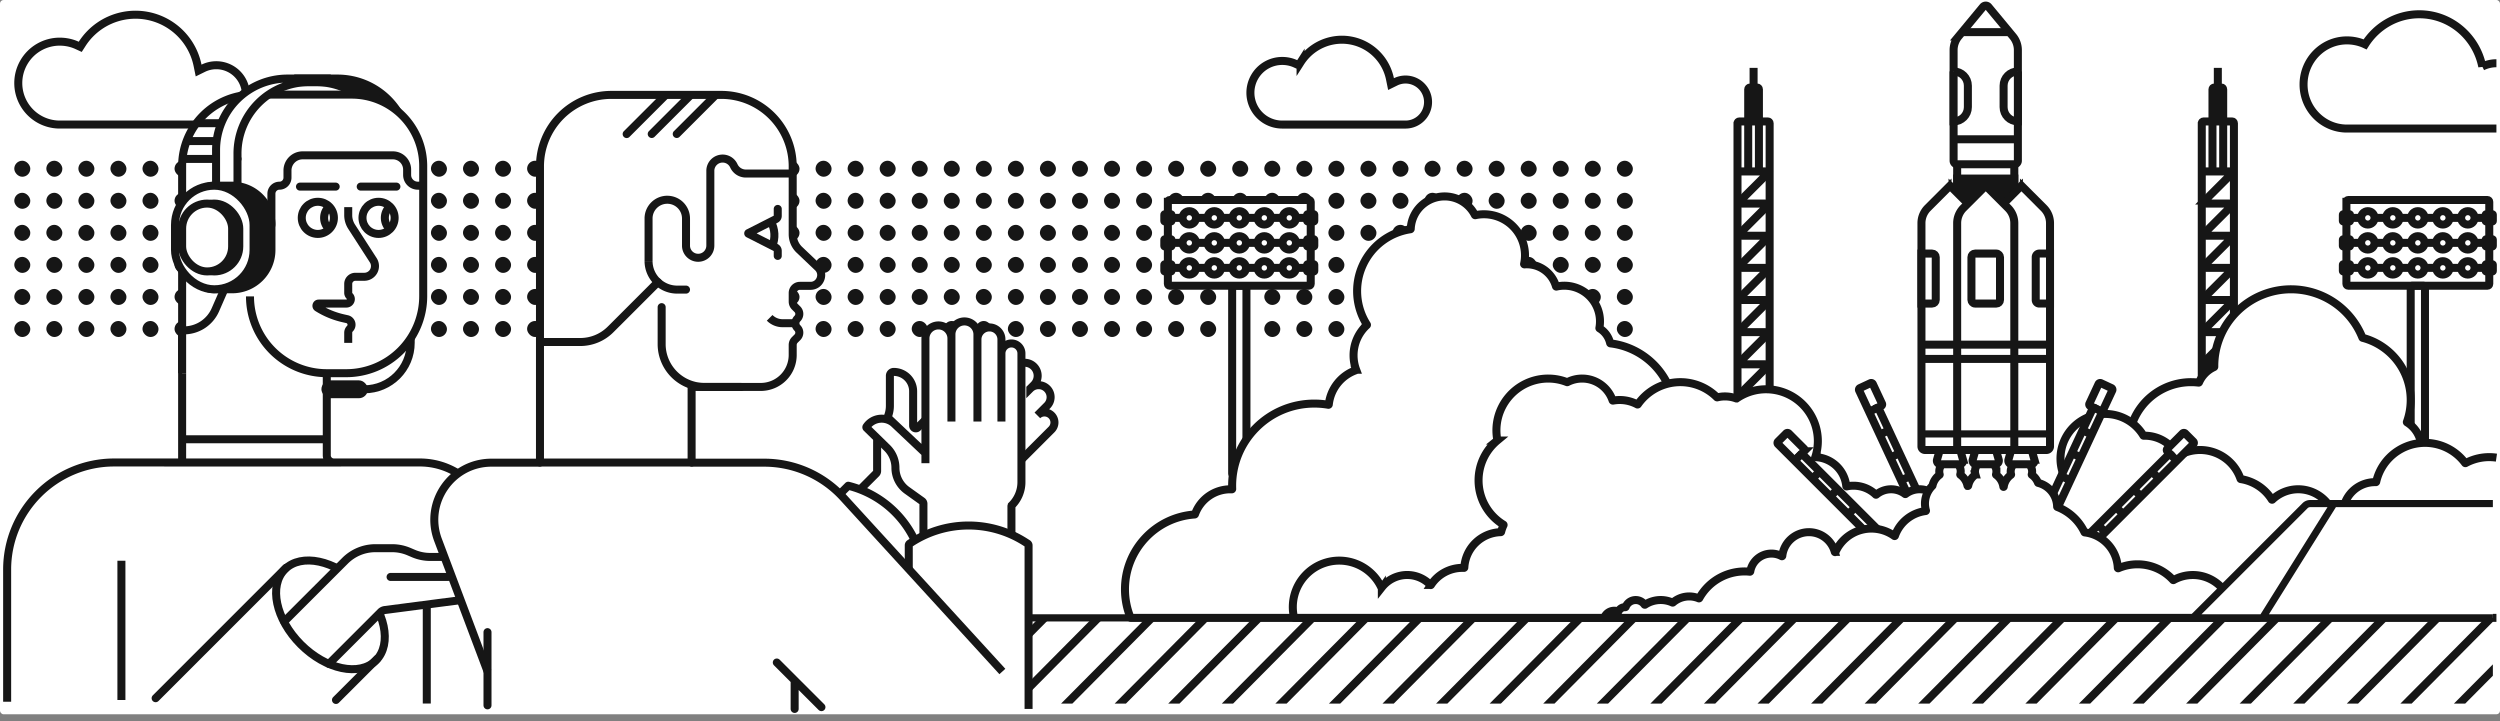
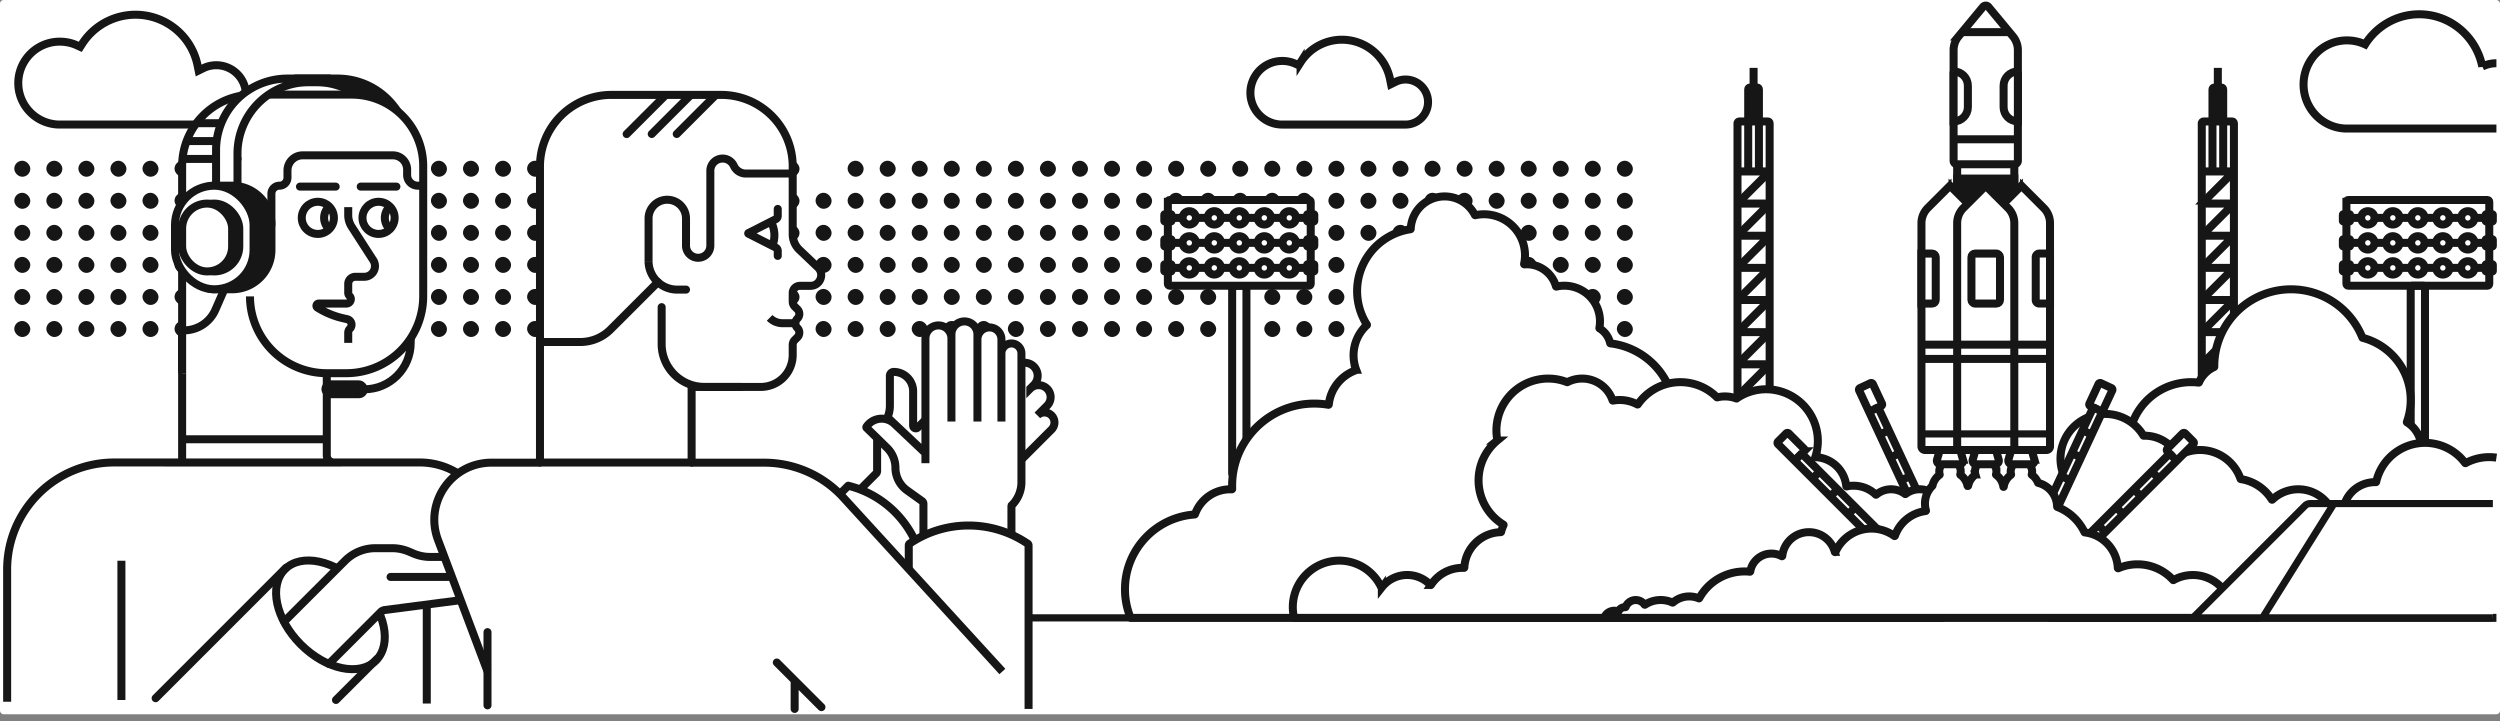
<svg xmlns="http://www.w3.org/2000/svg" width="312" height="90" fill="none">
  <rect width="100%" height="100%" fill="#808080" stroke="none" />
  <rect width="312" height="89.143" rx=".446" fill="#fff" />
  <g clip-path="url(#a)" fill="#161616">
    <rect x="1.781" y="20.059" width="2" height="2" rx="1" />
    <rect x="5.781" y="20.059" width="2" height="2" rx="1" />
    <rect x="9.781" y="20.059" width="2" height="2" rx="1" />
    <rect x="13.781" y="20.059" width="2" height="2" rx="1" />
    <rect x="17.781" y="20.059" width="2" height="2" rx="1" />
    <rect x="21.781" y="20.059" width="2" height="2" rx="1" />
    <rect x="25.781" y="20.059" width="2" height="2" rx="1" />
    <rect x="29.781" y="20.059" width="2" height="2" rx="1" />
    <rect x="33.781" y="20.059" width="2" height="2" rx="1" />
    <rect x="37.781" y="20.059" width="2" height="2" rx="1" />
    <rect x="41.781" y="20.059" width="2" height="2" rx="1" />
    <rect x="45.781" y="20.059" width="2" height="2" rx="1" />
    <rect x="49.781" y="20.059" width="2" height="2" rx="1" />
    <rect x="53.781" y="20.059" width="2" height="2" rx="1" />
    <rect x="57.781" y="20.059" width="2" height="2" rx="1" />
    <rect x="61.781" y="20.059" width="2" height="2" rx="1" />
    <rect x="65.781" y="20.059" width="2" height="2" rx="1" />
    <rect x="69.781" y="20.059" width="2" height="2" rx="1" />
    <rect x="73.781" y="20.059" width="2" height="2" rx="1" />
    <rect x="77.781" y="20.059" width="2" height="2" rx="1" />
    <rect x="81.781" y="20.059" width="2" height="2" rx="1" />
    <rect x="85.781" y="20.059" width="2" height="2" rx="1" />
    <rect x="89.781" y="20.059" width="2" height="2" rx="1" />
    <rect x="93.781" y="20.059" width="2" height="2" rx="1" />
    <rect x="97.781" y="20.059" width="2" height="2" rx="1" />
-     <rect x="101.781" y="20.059" width="2" height="2" rx="1" />
    <rect x="105.781" y="20.059" width="2" height="2" rx="1" />
    <rect x="109.781" y="20.059" width="2" height="2" rx="1" />
    <rect x="113.781" y="20.059" width="2" height="2" rx="1" />
    <rect x="117.781" y="20.059" width="2" height="2" rx="1" />
    <rect x="121.781" y="20.059" width="2" height="2" rx="1" />
    <rect x="125.781" y="20.059" width="2" height="2" rx="1" />
    <rect x="129.781" y="20.059" width="2" height="2" rx="1" />
    <rect x="133.781" y="20.059" width="2" height="2" rx="1" />
    <rect x="137.781" y="20.059" width="2" height="2" rx="1" />
    <rect x="141.781" y="20.059" width="2" height="2" rx="1" />
    <rect x="145.781" y="20.059" width="2" height="2" rx="1" />
    <rect x="149.781" y="20.059" width="2" height="2" rx="1" />
    <rect x="153.781" y="20.059" width="2" height="2" rx="1" />
    <rect x="157.781" y="20.059" width="2" height="2" rx="1" />
    <rect x="161.781" y="20.059" width="2" height="2" rx="1" />
    <rect x="165.781" y="20.059" width="2" height="2" rx="1" />
    <rect x="169.781" y="20.059" width="2" height="2" rx="1" />
    <rect x="173.781" y="20.059" width="2" height="2" rx="1" />
    <rect x="177.781" y="20.059" width="2" height="2" rx="1" />
    <rect x="181.781" y="20.059" width="2" height="2" rx="1" />
    <rect x="185.781" y="20.059" width="2" height="2" rx="1" />
    <rect x="189.781" y="20.059" width="2" height="2" rx="1" />
    <rect x="193.781" y="20.059" width="2" height="2" rx="1" />
    <rect x="197.781" y="20.059" width="2" height="2" rx="1" />
    <rect x="201.781" y="20.059" width="2" height="2" rx="1" />
    <rect x="1.781" y="24.059" width="2" height="2" rx="1" />
    <rect x="5.781" y="24.059" width="2" height="2" rx="1" />
    <rect x="9.781" y="24.059" width="2" height="2" rx="1" />
    <rect x="13.781" y="24.059" width="2" height="2" rx="1" />
    <rect x="17.781" y="24.059" width="2" height="2" rx="1" />
    <rect x="21.781" y="24.059" width="2" height="2" rx="1" />
    <rect x="25.781" y="24.059" width="2" height="2" rx="1" />
    <rect x="29.781" y="24.059" width="2" height="2" rx="1" />
    <rect x="33.781" y="24.059" width="2" height="2" rx="1" />
    <rect x="37.781" y="24.059" width="2" height="2" rx="1" />
    <rect x="41.781" y="24.059" width="2" height="2" rx="1" />
    <rect x="45.781" y="24.059" width="2" height="2" rx="1" />
    <rect x="49.781" y="24.059" width="2" height="2" rx="1" />
    <rect x="53.781" y="24.059" width="2" height="2" rx="1" />
    <rect x="57.781" y="24.059" width="2" height="2" rx="1" />
    <rect x="61.781" y="24.059" width="2" height="2" rx="1" />
    <rect x="65.781" y="24.059" width="2" height="2" rx="1" />
    <rect x="69.781" y="24.059" width="2" height="2" rx="1" />
    <rect x="73.781" y="24.059" width="2" height="2" rx="1" />
    <rect x="77.781" y="24.059" width="2" height="2" rx="1" />
    <rect x="81.781" y="24.059" width="2" height="2" rx="1" />
    <rect x="85.781" y="24.059" width="2" height="2" rx="1" />
    <rect x="89.781" y="24.059" width="2" height="2" rx="1" />
    <rect x="93.781" y="24.059" width="2" height="2" rx="1" />
    <rect x="97.781" y="24.059" width="2" height="2" rx="1" />
    <rect x="101.781" y="24.059" width="2" height="2" rx="1" />
    <rect x="105.781" y="24.059" width="2" height="2" rx="1" />
    <rect x="109.781" y="24.059" width="2" height="2" rx="1" />
    <rect x="113.781" y="24.059" width="2" height="2" rx="1" />
    <rect x="117.781" y="24.059" width="2" height="2" rx="1" />
    <rect x="121.781" y="24.059" width="2" height="2" rx="1" />
    <rect x="125.781" y="24.059" width="2" height="2" rx="1" />
    <rect x="129.781" y="24.059" width="2" height="2" rx="1" />
    <rect x="133.781" y="24.059" width="2" height="2" rx="1" />
    <rect x="137.781" y="24.059" width="2" height="2" rx="1" />
    <rect x="141.781" y="24.059" width="2" height="2" rx="1" />
    <rect x="145.781" y="24.059" width="2" height="2" rx="1" />
    <rect x="149.781" y="24.059" width="2" height="2" rx="1" />
    <rect x="153.781" y="24.059" width="2" height="2" rx="1" />
    <rect x="157.781" y="24.059" width="2" height="2" rx="1" />
    <rect x="161.781" y="24.059" width="2" height="2" rx="1" />
    <rect x="165.781" y="24.059" width="2" height="2" rx="1" />
    <rect x="169.781" y="24.059" width="2" height="2" rx="1" />
    <rect x="173.781" y="24.059" width="2" height="2" rx="1" />
    <rect x="177.781" y="24.059" width="2" height="2" rx="1" />
    <rect x="181.781" y="24.059" width="2" height="2" rx="1" />
    <rect x="185.781" y="24.059" width="2" height="2" rx="1" />
    <rect x="189.781" y="24.059" width="2" height="2" rx="1" />
    <rect x="193.781" y="24.059" width="2" height="2" rx="1" />
    <rect x="197.781" y="24.059" width="2" height="2" rx="1" />
    <rect x="201.781" y="24.059" width="2" height="2" rx="1" />
    <rect x="1.781" y="28.059" width="2" height="2" rx="1" />
    <rect x="5.781" y="28.059" width="2" height="2" rx="1" />
    <rect x="9.781" y="28.059" width="2" height="2" rx="1" />
    <rect x="13.781" y="28.059" width="2" height="2" rx="1" />
    <rect x="17.781" y="28.059" width="2" height="2" rx="1" />
    <rect x="21.781" y="28.059" width="2" height="2" rx="1" />
    <rect x="25.781" y="28.059" width="2" height="2" rx="1" />
    <rect x="29.781" y="28.059" width="2" height="2" rx="1" />
    <rect x="33.781" y="28.059" width="2" height="2" rx="1" />
    <rect x="37.781" y="28.059" width="2" height="2" rx="1" />
    <rect x="41.781" y="28.059" width="2" height="2" rx="1" />
    <rect x="45.781" y="28.059" width="2" height="2" rx="1" />
    <rect x="49.781" y="28.059" width="2" height="2" rx="1" />
    <rect x="53.781" y="28.059" width="2" height="2" rx="1" />
    <rect x="57.781" y="28.059" width="2" height="2" rx="1" />
    <rect x="61.781" y="28.059" width="2" height="2" rx="1" />
    <rect x="65.781" y="28.059" width="2" height="2" rx="1" />
    <rect x="69.781" y="28.059" width="2" height="2" rx="1" />
    <rect x="73.781" y="28.059" width="2" height="2" rx="1" />
    <rect x="77.781" y="28.059" width="2" height="2" rx="1" />
    <rect x="81.781" y="28.059" width="2" height="2" rx="1" />
    <rect x="85.781" y="28.059" width="2" height="2" rx="1" />
    <rect x="89.781" y="28.059" width="2" height="2" rx="1" />
    <rect x="93.781" y="28.059" width="2" height="2" rx="1" />
    <rect x="97.781" y="28.059" width="2" height="2" rx="1" />
    <rect x="101.781" y="28.059" width="2" height="2" rx="1" />
    <rect x="105.781" y="28.059" width="2" height="2" rx="1" />
    <rect x="109.781" y="28.059" width="2" height="2" rx="1" />
    <rect x="113.781" y="28.059" width="2" height="2" rx="1" />
    <rect x="117.781" y="28.059" width="2" height="2" rx="1" />
    <rect x="121.781" y="28.059" width="2" height="2" rx="1" />
    <rect x="125.781" y="28.059" width="2" height="2" rx="1" />
    <rect x="129.781" y="28.059" width="2" height="2" rx="1" />
    <rect x="133.781" y="28.059" width="2" height="2" rx="1" />
    <rect x="137.781" y="28.059" width="2" height="2" rx="1" />
    <rect x="141.781" y="28.059" width="2" height="2" rx="1" />
    <rect x="145.781" y="28.059" width="2" height="2" rx="1" />
    <rect x="149.781" y="28.059" width="2" height="2" rx="1" />
    <rect x="153.781" y="28.059" width="2" height="2" rx="1" />
    <rect x="157.781" y="28.059" width="2" height="2" rx="1" />
    <rect x="161.781" y="28.059" width="2" height="2" rx="1" />
    <rect x="165.781" y="28.059" width="2" height="2" rx="1" />
    <rect x="169.781" y="28.059" width="2" height="2" rx="1" />
    <rect x="173.781" y="28.059" width="2" height="2" rx="1" />
    <rect x="177.781" y="28.059" width="2" height="2" rx="1" />
    <rect x="181.781" y="28.059" width="2" height="2" rx="1" />
    <rect x="185.781" y="28.059" width="2" height="2" rx="1" />
    <rect x="189.781" y="28.059" width="2" height="2" rx="1" />
    <rect x="193.781" y="28.059" width="2" height="2" rx="1" />
    <rect x="197.781" y="28.059" width="2" height="2" rx="1" />
    <rect x="201.781" y="28.059" width="2" height="2" rx="1" />
    <rect x="1.781" y="32.059" width="2" height="2" rx="1" />
    <rect x="5.781" y="32.059" width="2" height="2" rx="1" />
    <rect x="9.781" y="32.059" width="2" height="2" rx="1" />
    <rect x="13.781" y="32.059" width="2" height="2" rx="1" />
    <rect x="17.781" y="32.059" width="2" height="2" rx="1" />
    <rect x="21.781" y="32.059" width="2" height="2" rx="1" />
    <rect x="25.781" y="32.059" width="2" height="2" rx="1" />
    <rect x="29.781" y="32.059" width="2" height="2" rx="1" />
    <rect x="33.781" y="32.059" width="2" height="2" rx="1" />
    <rect x="37.781" y="32.059" width="2" height="2" rx="1" />
    <rect x="41.781" y="32.059" width="2" height="2" rx="1" />
    <rect x="45.781" y="32.059" width="2" height="2" rx="1" />
    <rect x="49.781" y="32.059" width="2" height="2" rx="1" />
    <rect x="53.781" y="32.059" width="2" height="2" rx="1" />
    <rect x="57.781" y="32.059" width="2" height="2" rx="1" />
    <rect x="61.781" y="32.059" width="2" height="2" rx="1" />
    <rect x="65.781" y="32.059" width="2" height="2" rx="1" />
    <rect x="69.781" y="32.059" width="2" height="2" rx="1" />
    <rect x="73.781" y="32.059" width="2" height="2" rx="1" />
    <rect x="77.781" y="32.059" width="2" height="2" rx="1" />
    <rect x="81.781" y="32.059" width="2" height="2" rx="1" />
    <rect x="85.781" y="32.059" width="2" height="2" rx="1" />
    <rect x="89.781" y="32.059" width="2" height="2" rx="1" />
    <rect x="93.781" y="32.059" width="2" height="2" rx="1" />
    <rect x="97.781" y="32.059" width="2" height="2" rx="1" />
    <rect x="101.781" y="32.059" width="2" height="2" rx="1" />
    <rect x="105.781" y="32.059" width="2" height="2" rx="1" />
    <rect x="109.781" y="32.059" width="2" height="2" rx="1" />
    <rect x="113.781" y="32.059" width="2" height="2" rx="1" />
    <rect x="117.781" y="32.059" width="2" height="2" rx="1" />
    <rect x="121.781" y="32.059" width="2" height="2" rx="1" />
    <rect x="125.781" y="32.059" width="2" height="2" rx="1" />
    <rect x="129.781" y="32.059" width="2" height="2" rx="1" />
    <rect x="133.781" y="32.059" width="2" height="2" rx="1" />
    <rect x="137.781" y="32.059" width="2" height="2" rx="1" />
    <rect x="141.781" y="32.059" width="2" height="2" rx="1" />
    <rect x="145.781" y="32.059" width="2" height="2" rx="1" />
    <rect x="149.781" y="32.059" width="2" height="2" rx="1" />
    <rect x="153.781" y="32.059" width="2" height="2" rx="1" />
    <rect x="157.781" y="32.059" width="2" height="2" rx="1" />
    <rect x="161.781" y="32.059" width="2" height="2" rx="1" />
    <rect x="165.781" y="32.059" width="2" height="2" rx="1" />
    <rect x="169.781" y="32.059" width="2" height="2" rx="1" />
    <rect x="173.781" y="32.059" width="2" height="2" rx="1" />
    <rect x="177.781" y="32.059" width="2" height="2" rx="1" />
    <rect x="181.781" y="32.059" width="2" height="2" rx="1" />
    <rect x="185.781" y="32.059" width="2" height="2" rx="1" />
    <rect x="189.781" y="32.059" width="2" height="2" rx="1" />
    <rect x="193.781" y="32.059" width="2" height="2" rx="1" />
    <rect x="197.781" y="32.059" width="2" height="2" rx="1" />
    <rect x="201.781" y="32.059" width="2" height="2" rx="1" />
    <rect x="1.781" y="36.059" width="2" height="2" rx="1" />
    <rect x="5.781" y="36.059" width="2" height="2" rx="1" />
    <rect x="9.781" y="36.059" width="2" height="2" rx="1" />
    <rect x="13.781" y="36.059" width="2" height="2" rx="1" />
    <rect x="17.781" y="36.059" width="2" height="2" rx="1" />
    <rect x="21.781" y="36.059" width="2" height="2" rx="1" />
    <rect x="25.781" y="36.059" width="2" height="2" rx="1" />
    <rect x="29.781" y="36.059" width="2" height="2" rx="1" />
    <rect x="33.781" y="36.059" width="2" height="2" rx="1" />
    <rect x="37.781" y="36.059" width="2" height="2" rx="1" />
    <rect x="41.781" y="36.059" width="2" height="2" rx="1" />
-     <rect x="45.781" y="36.059" width="2" height="2" rx="1" />
    <rect x="49.781" y="36.059" width="2" height="2" rx="1" />
    <rect x="53.781" y="36.059" width="2" height="2" rx="1" />
    <rect x="57.781" y="36.059" width="2" height="2" rx="1" />
    <rect x="61.781" y="36.059" width="2" height="2" rx="1" />
    <rect x="65.781" y="36.059" width="2" height="2" rx="1" />
    <rect x="69.781" y="36.059" width="2" height="2" rx="1" />
    <rect x="73.781" y="36.059" width="2" height="2" rx="1" />
    <rect x="77.781" y="36.059" width="2" height="2" rx="1" />
    <rect x="81.781" y="36.059" width="2" height="2" rx="1" />
    <rect x="85.781" y="36.059" width="2" height="2" rx="1" />
    <rect x="89.781" y="36.059" width="2" height="2" rx="1" />
    <rect x="93.781" y="36.059" width="2" height="2" rx="1" />
    <rect x="97.781" y="36.059" width="2" height="2" rx="1" />
    <rect x="101.781" y="36.059" width="2" height="2" rx="1" />
    <rect x="105.781" y="36.059" width="2" height="2" rx="1" />
    <rect x="109.781" y="36.059" width="2" height="2" rx="1" />
    <rect x="113.781" y="36.059" width="2" height="2" rx="1" />
    <rect x="117.781" y="36.059" width="2" height="2" rx="1" />
    <rect x="121.781" y="36.059" width="2" height="2" rx="1" />
    <rect x="125.781" y="36.059" width="2" height="2" rx="1" />
    <rect x="129.781" y="36.059" width="2" height="2" rx="1" />
    <rect x="133.781" y="36.059" width="2" height="2" rx="1" />
    <rect x="137.781" y="36.059" width="2" height="2" rx="1" />
    <rect x="141.781" y="36.059" width="2" height="2" rx="1" />
    <rect x="145.781" y="36.059" width="2" height="2" rx="1" />
    <rect x="149.781" y="36.059" width="2" height="2" rx="1" />
    <rect x="153.781" y="36.059" width="2" height="2" rx="1" />
    <rect x="157.781" y="36.059" width="2" height="2" rx="1" />
    <rect x="161.781" y="36.059" width="2" height="2" rx="1" />
    <rect x="165.781" y="36.059" width="2" height="2" rx="1" />
    <rect x="169.781" y="36.059" width="2" height="2" rx="1" />
    <rect x="173.781" y="36.059" width="2" height="2" rx="1" />
    <rect x="177.781" y="36.059" width="2" height="2" rx="1" />
-     <rect x="181.781" y="36.059" width="2" height="2" rx="1" />
    <rect x="185.781" y="36.059" width="2" height="2" rx="1" />
    <rect x="189.781" y="36.059" width="2" height="2" rx="1" />
    <rect x="193.781" y="36.059" width="2" height="2" rx="1" />
    <rect x="197.781" y="36.059" width="2" height="2" rx="1" />
    <rect x="201.781" y="36.059" width="2" height="2" rx="1" />
    <rect x="1.781" y="40.059" width="2" height="2" rx="1" />
    <rect x="5.781" y="40.059" width="2" height="2" rx="1" />
    <rect x="9.781" y="40.059" width="2" height="2" rx="1" />
    <rect x="13.781" y="40.059" width="2" height="2" rx="1" />
    <rect x="17.781" y="40.059" width="2" height="2" rx="1" />
    <rect x="21.781" y="40.059" width="2" height="2" rx="1" />
    <rect x="25.781" y="40.059" width="2" height="2" rx="1" />
    <rect x="29.781" y="40.059" width="2" height="2" rx="1" />
    <rect x="33.781" y="40.059" width="2" height="2" rx="1" />
    <rect x="37.781" y="40.059" width="2" height="2" rx="1" />
    <rect x="41.781" y="40.059" width="2" height="2" rx="1" />
    <rect x="45.781" y="40.059" width="2" height="2" rx="1" />
    <rect x="49.781" y="40.059" width="2" height="2" rx="1" />
    <rect x="53.781" y="40.059" width="2" height="2" rx="1" />
    <rect x="57.781" y="40.059" width="2" height="2" rx="1" />
    <rect x="61.781" y="40.059" width="2" height="2" rx="1" />
    <rect x="65.781" y="40.059" width="2" height="2" rx="1" />
    <rect x="69.781" y="40.059" width="2" height="2" rx="1" />
    <rect x="73.781" y="40.059" width="2" height="2" rx="1" />
    <rect x="77.781" y="40.059" width="2" height="2" rx="1" />
    <rect x="81.781" y="40.059" width="2" height="2" rx="1" />
    <rect x="85.781" y="40.059" width="2" height="2" rx="1" />
    <rect x="89.781" y="40.059" width="2" height="2" rx="1" />
    <rect x="93.781" y="40.059" width="2" height="2" rx="1" />
    <rect x="97.781" y="40.059" width="2" height="2" rx="1" />
    <rect x="101.781" y="40.059" width="2" height="2" rx="1" />
    <rect x="105.781" y="40.059" width="2" height="2" rx="1" />
    <rect x="109.781" y="40.059" width="2" height="2" rx="1" />
    <rect x="113.781" y="40.059" width="2" height="2" rx="1" />
    <rect x="117.781" y="40.059" width="2" height="2" rx="1" />
    <rect x="121.781" y="40.059" width="2" height="2" rx="1" />
    <rect x="125.781" y="40.059" width="2" height="2" rx="1" />
    <rect x="129.781" y="40.059" width="2" height="2" rx="1" />
    <rect x="133.781" y="40.059" width="2" height="2" rx="1" />
    <rect x="137.781" y="40.059" width="2" height="2" rx="1" />
    <rect x="141.781" y="40.059" width="2" height="2" rx="1" />
    <rect x="145.781" y="40.059" width="2" height="2" rx="1" />
    <rect x="149.781" y="40.059" width="2" height="2" rx="1" />
    <rect x="153.781" y="40.059" width="2" height="2" rx="1" />
    <rect x="157.781" y="40.059" width="2" height="2" rx="1" />
    <rect x="161.781" y="40.059" width="2" height="2" rx="1" />
    <rect x="165.781" y="40.059" width="2" height="2" rx="1" />
    <rect x="169.781" y="40.059" width="2" height="2" rx="1" />
    <rect x="173.781" y="40.059" width="2" height="2" rx="1" />
    <rect x="177.781" y="40.059" width="2" height="2" rx="1" />
    <rect x="181.781" y="40.059" width="2" height="2" rx="1" />
    <rect x="185.781" y="40.059" width="2" height="2" rx="1" />
    <rect x="189.781" y="40.059" width="2" height="2" rx="1" />
-     <rect x="193.781" y="40.059" width="2" height="2" rx="1" />
    <rect x="197.781" y="40.059" width="2" height="2" rx="1" />
    <rect x="201.781" y="40.059" width="2" height="2" rx="1" />
  </g>
  <path d="M311.553 16.044H292.9c-2.991 0-5.416-2.463-5.416-5.501 0-3.04 2.425-5.502 5.416-5.502.213 0 .423.013.629.035.095.011.19.026.284.042.475.08.929.221 1.353.42 1.426-2.26 3.921-3.757 6.76-3.757 3.883 0 7.122 2.803 7.863 6.527a3.934 3.934 0 0 1 1.764-.414" stroke="#161616" />
  <path d="m24.658 8.166.129.635.582-.286a3.702 3.702 0 1 1 1.627 7.03H7.455a5.173 5.173 0 1 1 0-10.347c.202 0 .404.012.603.033.088.01.178.024.27.039h.002c.454.075.886.208 1.29.394l.395.182.235-.366a7.908 7.908 0 0 1 14.408 2.686ZM173.471 9.859l.129.636.582-.286a2.81 2.81 0 1 1 1.235 5.337h-15.396a3.97 3.97 0 1 1 0-7.94c.155 0 .31.009.464.025.067.008.136.018.207.03h.001c.349.058.68.16.989.302l.396.183.234-.367a6.124 6.124 0 0 1 11.159 2.08Z" fill="#fff" stroke="#161616" />
  <g clip-path="url(#b)" stroke="#161616">
    <path d="M76.889 77.11 18.5 135.943M83.572 77.11l-58.388 58.834M90.26 77.11 31.87 135.943M96.943 77.11l-58.388 58.834M103.631 77.11l-58.389 58.834M110.314 77.11l-58.388 58.834M117.002 77.11l-58.389 58.834M123.685 77.11l-58.388 58.834M130.373 77.11l-58.389 58.834M137.06 77.11l-58.388 58.834M143.744 77.11l-58.388 58.834M150.432 77.11l-58.389 58.834M157.115 77.11l-58.388 58.834M163.803 77.11l-58.389 58.834M170.486 77.11l-58.388 58.834M177.174 77.11l-58.389 58.834M183.857 77.11l-58.388 58.834M190.545 77.11l-58.389 58.834M197.228 77.11l-58.388 58.834M203.916 77.11l-58.389 58.834M210.603 77.11l-58.388 58.834M217.287 77.11l-58.389 58.834M223.975 77.11l-58.389 58.834M230.658 77.11l-58.388 58.834M237.346 77.11l-58.389 58.834M244.029 77.11l-58.388 58.834M250.717 77.11l-58.389 58.834M257.4 77.11l-58.388 58.834M264.088 77.11l-58.389 58.834M270.771 77.11l-58.388 58.834M277.459 77.11l-58.389 58.834M284.146 77.11l-58.388 58.834M290.83 77.11l-58.389 58.834M297.517 77.11l-58.388 58.834M304.201 77.11l-58.389 58.834M310.889 77.11 252.5 135.943M317.572 77.11l-58.388 58.834M324.26 77.11l-58.389 58.834M330.943 77.11l-58.388 58.834M337.631 77.11l-58.389 58.834M344.314 77.11l-58.388 58.834M351.002 77.11l-58.389 58.834M357.689 77.11l-58.388 58.834M364.373 77.11l-58.389 58.834" />
  </g>
  <path d="M61.32 87.581V66.633a8.914 8.914 0 0 0-8.915-8.915H41.673a.891.891 0 0 1-.89-.891V46.575M22.73 40.782v16.58c0 .197-.16.357-.358.357h-8.111C6.877 57.718.891 63.705.891 71.09V87.58M20.5 57.719h22.063M40.816 54.82H22.765M53.262 71.535v16.269M15.152 69.977v17.382" stroke="#161616" />
  <path d="M51.035 18.719v4.457h-2.674v-4.011a8.914 8.914 0 0 0-8.914-8.915h-2.229v-.445h4.903a8.914 8.914 0 0 1 8.914 8.914Z" fill="#161616" stroke="#161616" />
  <rect x="40.113" y="47.469" width="5.794" height="2.229" rx="1.114" fill="#161616" />
  <path d="M45.46 48.584c3.201 0 5.795-2.595 5.795-5.795v-4.457" stroke="#161616" />
  <path d="M43.902 11.809H31.645a8.914 8.914 0 0 0-8.915 8.914v25.851h20.726a9.36 9.36 0 0 0 9.36-9.36V20.723a8.914 8.914 0 0 0-8.914-8.914Z" fill="#fff" />
  <path d="M43.458 42.789v-1.267c0-.188.074-.368.207-.5a.707.707 0 0 0-.344-1.19l-.48-.108a10.326 10.326 0 0 1-3.22-1.33c-.233-.147-.13-.508.147-.508h3.459c.496 0 .745-.6.394-.951a.557.557 0 0 1-.163-.394v-1.107c0-.492.399-.891.891-.891h1.112a1.337 1.337 0 0 0 1.123-2.062l-2.7-4.185a2.674 2.674 0 0 1-.426-1.45v-.994" stroke="#161616" />
  <path d="M31.867 34.987h-.223a3.566 3.566 0 0 1-3.566-3.566v-5.237c0-1.046.848-1.894 1.894-1.894v0c1.047 0 1.895.848 1.895 1.894v1.783c0 .554.449 1.003 1.003 1.003v0c.553 0 1.002-.45 1.002-1.003v-3.789c0-.554.45-1.003 1.003-1.003v0c.554 0 1.003-.449 1.003-1.003v-.891c0-1.046.848-1.894 1.894-1.894H49.027c.984 0 1.783.798 1.783 1.783v.668c0 .739.598 1.337 1.337 1.337h.445M24.734 15.375h4.68M23.398 17.605h5.349M22.953 19.832h6.686" stroke="#161616" stroke-linecap="round" />
  <path d="m28.97 33.875-2.09 4.785a4.285 4.285 0 0 1-3.927 2.57v0" stroke="#161616" stroke-linecap="round" />
  <path d="M22.73 46.574V20.723a8.914 8.914 0 0 1 8.915-8.914h12.257a8.914 8.914 0 0 1 8.914 8.914v16.244a9.608 9.608 0 0 1-9.608 9.607h-2.426a9.583 9.583 0 0 1-9.583-9.583" stroke="#161616" />
  <path d="m116.855 66.215-5.004 5.005-7.766-6.874 5.249-5.25a.448.448 0 0 0 .13-.314v-3.567c0-.83.281-1.636.797-2.286a3.68 3.68 0 0 0 .797-2.287v-3.744c0-.267.216-.483.483-.483a2.417 2.417 0 0 1 2.418 2.417v4.291c0 .3.361.449.573.238l3.984-3.984 5.568-5.569a1.623 1.623 0 0 1 2.295 2.294l.353-.353a1.622 1.622 0 1 1 2.294 2.294l-.442.442a1.498 1.498 0 0 1 2.118 2.118l-1.237 1.238a1.248 1.248 0 0 1 1.765 1.765l-11.36 11.36a4.063 4.063 0 0 1-2.871 1.19.206.206 0 0 0-.144.06Z" fill="#fff" stroke="#161616" />
  <path d="m105.85 60.626-1.998 1.997-.668.669 9.805 9.805 2.221-2.22a.02.02 0 0 0 .006-.019l-.013-.084a12.536 12.536 0 0 0-9.334-10.154.02.02 0 0 0-.019.006Z" fill="#fff" stroke="#161616" />
  <path d="M126.227 63.191v4.557h-10.983v-4.882a.399.399 0 0 0-.166-.324l-1.875-1.34a3.474 3.474 0 0 1-1.453-2.826c0-.936-.377-1.832-1.046-2.485l-2.55-2.492a.115.115 0 0 1-.014-.145 2.283 2.283 0 0 1 3.457-.379l3.897 3.68V42.236a1.622 1.622 0 1 1 3.245 0v-.5a1.622 1.622 0 1 1 3.245 0v.625a1.497 1.497 0 1 1 2.995 0v1.75a1.248 1.248 0 1 1 2.496 0v16.065c0 1.076-.428 2.11-1.189 2.872a.203.203 0 0 0-.059.143Z" fill="#fff" />
  <path d="m115.494 56.555-3.897-3.68a2.283 2.283 0 0 0-3.457.379.115.115 0 0 0 .014.145l2.55 2.492a3.474 3.474 0 0 1 1.046 2.485c0 1.12.541 2.173 1.453 2.825l1.875 1.341a.399.399 0 0 1 .166.324v4.882h10.983V63.19c0-.054.021-.105.059-.143a4.065 4.065 0 0 0 1.189-2.873V44.111a1.248 1.248 0 1 0-2.496 0v8.499-10.25a1.497 1.497 0 1 0-2.995 0v10.25-10.874a1.622 1.622 0 1 0-3.245 0V52.61 42.236a1.622 1.622 0 1 0-3.245 0V56.555Zm0 0v1.25" stroke="#161616" />
  <path d="M41.895 23.29h-4.458" stroke="#161616" stroke-linecap="round" />
  <circle cx="39.666" cy="27.189" r="2.006" stroke="#161616" />
  <path d="M49.473 23.29h-4.457" stroke="#161616" stroke-linecap="round" />
  <circle cx="47.244" cy="27.189" r="2.006" stroke="#161616" />
  <path d="M41.005 25.852a1.89 1.89 0 0 0 0 2.674M48.583 25.852a1.891 1.891 0 0 0 0 2.674" stroke="#161616" />
  <ellipse cx="41.239" cy="76.733" rx="8.042" ry="5.23" transform="rotate(45 41.239 76.733)" fill="#fff" stroke="#161616" />
  <path d="M35.69 70.867 19.422 87.136M47.055 82.23l-5.125 5.126" stroke="#161616" stroke-linecap="round" />
  <path d="m43.479 69.54-7.5 7.501a.09.09 0 0 0 0 .127l5.444 5.226a.09.09 0 0 0 .124-.002l6.157-6.157a.09.09 0 0 1 .051-.025l10-1.333 9.325-2.22a.09.09 0 0 0 .053-.038l.422-.632a.09.09 0 0 1 .011-.013l.171-.172a.09.09 0 0 0 .017-.103l-.178-.355a.09.09 0 0 0-.051-.044l-.62-.207a.09.09 0 0 0-.03-.004l-9.864.219a.09.09 0 0 1-.082-.13l.142-.283a.089.089 0 0 0 .007-.061l-.205-.82a.09.09 0 0 0-.047-.058l-.836-.418a.089.089 0 0 0-.04-.01h-3.305a.09.09 0 0 1-.032-.006l-2.866-1.102a.09.09 0 0 0-.032-.006h-3.532a.09.09 0 0 0-.034.007l-2.642 1.1a.089.089 0 0 0-.028.02Z" fill="#fff" />
  <path d="m41.04 82.856 6.47-6.47a.891.891 0 0 1 .514-.254l9.951-1.298 8.855-1.772c.553-.11.95-.595.95-1.159v0a.591.591 0 0 0-.59-.59H57.084" stroke="#161616" stroke-linecap="round" />
  <path d="m35.469 77.573 4.258-4.256 3.34-3.338a5.349 5.349 0 0 1 3.781-1.565h2.093c.718 0 1.43.145 2.092.426l.564.24a5.348 5.348 0 0 0 2.092.426h2.151c.69 0 1.248.559 1.248 1.248v0c0 .69-.559 1.248-1.248 1.248h-7.095" stroke="#161616" stroke-linecap="round" />
  <path d="M33.876 28.079a4.903 4.903 0 0 0-4.903-4.903h-2.228a2.674 2.674 0 0 0-2.675 2.674v7.577a2.674 2.674 0 0 0 2.675 2.675h2.228a4.903 4.903 0 0 0 4.903-4.903v-3.12Z" fill="#161616" stroke="#161616" />
  <path d="M26.965 18.719v4.457h2.674v-4.011a8.914 8.914 0 0 1 8.914-8.915h2.229v-.445h-4.903a8.914 8.914 0 0 0-8.914 8.914Z" fill="#fff" stroke="#161616" />
  <rect x="21.84" y="23.176" width="9.806" height="12.926" rx="4.903" fill="#fff" stroke="#161616" />
  <rect x="23.621" y="25.406" width="6.24" height="8.469" rx="3.12" fill="#fff" stroke="#161616" />
  <rect x="22.73" y="25.406" width="6.24" height="8.469" rx="3.12" fill="#fff" stroke="#161616" />
  <path d="M113.569 67.859v.794c0 .817-1.007 1.204-1.554.597l-9.532-10.582a3.567 3.567 0 0 0-2.65-1.18H87.36a.891.891 0 0 1-.89-.89v-7.225c0-.492.398-.892.89-.892h7.737a3.988 3.988 0 0 0 3.988-3.988v-1.25c0-.236.094-.463.261-.63l.323-.323a.826.826 0 0 0 0-1.168.826.826 0 0 1 0-1.168.826.826 0 0 0 0-1.168l-.323-.323a.891.891 0 0 1-.26-.63v-1.076c0-.492.398-.892.89-.892h.945c1.131 0 1.751-1.315 1.032-2.188l-2.664-3.23a.891.891 0 0 1-.204-.567v-8.93a8.914 8.914 0 0 0-8.914-8.915H76.458a8.914 8.914 0 0 0-8.914 8.914v35.648c0 .492-.399.892-.891.892h-5.409c-4.956 0-8.401 4.931-6.695 9.585l6.237 17.018a.892.892 0 0 1 .055.307v2.908c0 .492.399.891.891.891h65.664c.493 0 .892-.399.892-.891V67.883a.345.345 0 0 0-.203-.314l-.553-.252a16.011 16.011 0 0 0-13.786.255.321.321 0 0 0-.177.287Z" fill="#fff" />
  <path d="M125.096 83.802 105.241 62.09a13.37 13.37 0 0 0-9.867-4.348h-9.016a.045.045 0 0 1-.045-.045v-9.363c0-.025.02-.045.045-.045h8.583a3.988 3.988 0 0 0 3.988-3.988v-1.25c0-.236.094-.463.261-.63l.323-.323a.826.826 0 0 0 0-1.168.826.826 0 0 1 0-1.168.826.826 0 0 0 0-1.169l-.323-.323a.892.892 0 0 1-.26-.63v-1.076c0-.492.398-.891.89-.891h1.327c1.207 0 1.796-1.474.921-2.306l-2.307-2.194a2.674 2.674 0 0 1-.832-1.938v-8.478a8.914 8.914 0 0 0-8.914-8.914H76.303a8.914 8.914 0 0 0-8.914 8.914v36.94c0 .025-.02.045-.044.045h-6.006c-4.983 0-8.43 4.98-6.674 9.644l6.176 16.406" stroke="#161616" />
  <path d="M99.394 40.337h-1.73c-.605 0-1.185-.241-1.613-.669" stroke="#161616" />
  <path d="m102.517 88.251-5.572-5.571M60.84 78.89v9.138M99.172 84.91v3.566M86.315 57.723H67.39" stroke="#161616" stroke-linecap="round" />
  <path d="M113.414 71.094v-3.037c0-.087.043-.168.115-.217a13.109 13.109 0 0 1 14.39-.206l.321.203c.079.05.126.138.126.231v20.41" stroke="#161616" />
  <path d="M97.062 26.074v.878a.446.446 0 0 1-.243.398l-3.417 1.735a.045.045 0 0 0 0 .08l3.416 1.735c.15.076.244.23.244.398v.638M82.574 38.332v4.61a5.349 5.349 0 0 0 5.349 5.35h4.563" stroke="#161616" stroke-linecap="round" />
  <path d="M85.614 36.643a.5.5 0 1 0 0-1v1Zm5.953-15.981.452-.215-.452.215Zm-3.416.66v2.439h1v-2.44h-1Zm0 2.439v6.892h1V23.76h-1Zm-2.037 6.892v-3.388h-1v3.388h1Zm-5.673-3.388v5.312h1v-5.312h-1Zm4.066 9.378h1.107v-1h-1.107v1Zm14.424-15.485h-5.853v1h5.853v-1Zm-6.883-.65-.03-.061-.902.43.03.062.902-.43Zm1.03.65c-.44 0-.84-.253-1.03-.65l-.903.43a2.14 2.14 0 0 0 1.933 1.22v-1ZM80.44 32.578a4.066 4.066 0 0 0 4.066 4.065v-1a3.066 3.066 0 0 1-3.066-3.066h-1Zm2.837-8.15a2.836 2.836 0 0 0-2.837 2.837h1c0-1.014.822-1.836 1.837-1.836v-1Zm3.855 7.243a1.019 1.019 0 0 1-1.019-1.018h-1c0 1.115.904 2.018 2.019 2.018v-1Zm1.018-1.018c0 .562-.456 1.018-1.018 1.018v1a2.019 2.019 0 0 0 2.018-2.018h-1Zm2.033-11.364c-1.123 0-2.033.91-2.033 2.033h1c0-.57.463-1.033 1.033-1.033v-1Zm-4.07 7.976a2.836 2.836 0 0 0-2.836-2.836v1c1.014 0 1.836.822 1.836 1.836h1Zm4.07-6.976c.398 0 .76.229.932.588l.903-.43a2.033 2.033 0 0 0-1.835-1.158v1Z" fill="#161616" />
  <path d="m82.106 35.207-5.91 5.91a5.348 5.348 0 0 1-3.781 1.566H67.62" stroke="#161616" stroke-linecap="round" />
  <path d="m96.125 27.5.054.094c.554.97.62 2.149.18 3.177" stroke="#161616" />
  <path d="M84.111 16.362a.5.5 0 1 0 .707.707l-.707-.707Zm4.903-4.903-4.903 4.903.707.707 4.903-4.903-.707-.707ZM80.99 16.362a.5.5 0 1 0 .707.707l-.707-.707Zm4.903-4.903-4.903 4.903.707.707 4.903-4.903-.707-.707ZM77.87 16.362a.5.5 0 1 0 .706.707l-.707-.707Zm4.902-4.903-4.903 4.903.707.707 4.903-4.903-.707-.707Z" fill="#161616" />
  <path d="M300.855 35.88V59.055c0 .123.1.223.223.223h1.337c.124 0 .223-.1.223-.223V35.88a.222.222 0 0 0-.223-.223h-1.337c-.123 0-.223.1-.223.223Z" stroke="#161616" />
  <path d="M292.832 25.184V35.435c0 .123.1.223.223.223h17.383c.123 0 .223-.1.223-.223V25.184c0-.123-.1-.223-.223-.223h-17.383c-.123 0-.223.1-.223.223Z" stroke="#161616" />
  <rect x="292.387" y="26.742" width=".891" height=".891" rx=".045" fill="#fff" stroke="#161616" />
  <rect x="292.387" y="29.863" width=".891" height=".891" rx=".045" fill="#fff" stroke="#161616" />
  <rect x="292.387" y="32.984" width=".891" height=".891" rx=".045" fill="#fff" stroke="#161616" />
  <rect x="310.215" y="26.742" width=".891" height=".891" rx=".045" fill="#fff" stroke="#161616" />
  <rect x="310.215" y="29.863" width=".891" height=".891" rx=".045" fill="#fff" stroke="#161616" />
  <rect x="310.215" y="32.984" width=".891" height=".891" rx=".045" fill="#fff" stroke="#161616" />
  <path d="M310.214 33.43h-16.937M310.214 30.309h-16.937M310.214 27.191h-16.937" stroke="#161616" />
  <circle cx="295.505" cy="27.189" r=".837" fill="#fff" stroke="#161616" />
  <circle cx="298.626" cy="27.189" r=".837" fill="#fff" stroke="#161616" />
  <circle cx="301.747" cy="27.189" r=".837" fill="#fff" stroke="#161616" />
  <circle cx="304.868" cy="27.189" r=".837" fill="#fff" stroke="#161616" />
  <circle cx="307.986" cy="27.189" r=".837" fill="#fff" stroke="#161616" />
  <circle cx="295.505" cy="30.31" r=".837" fill="#fff" stroke="#161616" />
  <circle cx="298.626" cy="30.31" r=".837" fill="#fff" stroke="#161616" />
  <circle cx="301.747" cy="30.31" r=".837" fill="#fff" stroke="#161616" />
  <circle cx="304.868" cy="30.31" r=".837" fill="#fff" stroke="#161616" />
  <circle cx="307.986" cy="30.31" r=".837" fill="#fff" stroke="#161616" />
  <circle cx="295.505" cy="33.431" r=".837" fill="#fff" stroke="#161616" />
  <circle cx="298.626" cy="33.431" r=".837" fill="#fff" stroke="#161616" />
  <circle cx="301.747" cy="33.431" r=".837" fill="#fff" stroke="#161616" />
  <circle cx="304.868" cy="33.431" r=".837" fill="#fff" stroke="#161616" />
  <circle cx="307.986" cy="33.431" r=".837" fill="#fff" stroke="#161616" />
  <path d="M153.773 35.88V59.055c0 .123.1.223.223.223h1.337c.124 0 .223-.1.223-.223V35.88a.222.222 0 0 0-.223-.223h-1.337c-.123 0-.223.1-.223.223Z" fill="#fff" stroke="#161616" />
  <path d="M145.75 25.184V35.435c0 .123.1.223.223.223h17.383c.123 0 .223-.1.223-.223V25.184c0-.123-.1-.223-.223-.223h-17.383c-.123 0-.223.1-.223.223Z" fill="#fff" stroke="#161616" />
  <rect x="145.305" y="26.742" width=".891" height=".891" rx=".045" fill="#fff" stroke="#161616" />
  <rect x="145.305" y="29.863" width=".891" height=".891" rx=".045" fill="#fff" stroke="#161616" />
  <rect x="145.305" y="32.984" width=".891" height=".891" rx=".045" fill="#fff" stroke="#161616" />
  <rect x="163.133" y="26.742" width=".891" height=".891" rx=".045" fill="#fff" stroke="#161616" />
  <rect x="163.133" y="29.863" width=".891" height=".891" rx=".045" fill="#fff" stroke="#161616" />
  <rect x="163.133" y="32.984" width=".891" height=".891" rx=".045" fill="#fff" stroke="#161616" />
  <path d="M163.132 33.43h-16.937M163.132 30.309h-16.937M163.132 27.191h-16.937" stroke="#161616" />
  <circle cx="148.423" cy="27.189" r=".837" fill="#fff" stroke="#161616" />
  <circle cx="151.544" cy="27.189" r=".837" fill="#fff" stroke="#161616" />
  <circle cx="154.665" cy="27.189" r=".837" fill="#fff" stroke="#161616" />
  <circle cx="157.786" cy="27.189" r=".837" fill="#fff" stroke="#161616" />
  <circle cx="160.904" cy="27.189" r=".837" fill="#fff" stroke="#161616" />
  <circle cx="148.423" cy="30.31" r=".837" fill="#fff" stroke="#161616" />
  <circle cx="151.544" cy="30.31" r=".837" fill="#fff" stroke="#161616" />
  <circle cx="154.665" cy="30.31" r=".837" fill="#fff" stroke="#161616" />
  <circle cx="157.786" cy="30.31" r=".837" fill="#fff" stroke="#161616" />
  <circle cx="160.904" cy="30.31" r=".837" fill="#fff" stroke="#161616" />
  <circle cx="148.423" cy="33.431" r=".837" fill="#fff" stroke="#161616" />
  <circle cx="151.544" cy="33.431" r=".837" fill="#fff" stroke="#161616" />
  <circle cx="154.665" cy="33.431" r=".837" fill="#fff" stroke="#161616" />
  <circle cx="157.786" cy="33.431" r=".837" fill="#fff" stroke="#161616" />
  <circle cx="160.904" cy="33.431" r=".837" fill="#fff" stroke="#161616" />
  <path d="M274.781 15.38v37.662c0 .123.1.223.223.223h3.566c.123 0 .223-.1.223-.223V15.379c0-.123-.1-.223-.223-.223h-3.566c-.123 0-.223.1-.223.223Z" stroke="#161616" />
  <path d="M274.781 21.395h3.474c.198 0 .298.24.157.38l-3.25 3.25a.223.223 0 0 0 .157.381h2.936c.198 0 .298.24.157.38l-3.25 3.25a.223.223 0 0 0 .157.381h2.936c.198 0 .298.24.157.38l-3.25 3.251a.223.223 0 0 0 .157.38h2.936c.198 0 .298.24.157.381l-3.25 3.25a.223.223 0 0 0 .157.381h2.936c.198 0 .298.24.157.38l-3.25 3.251a.223.223 0 0 0 .157.38h2.936c.198 0 .298.24.157.381l-3.25 3.25a.223.223 0 0 0 .157.381h2.936c.198 0 .298.24.157.38l-3.25 3.251a.223.223 0 0 0 .157.38h3.474" stroke="#161616" />
  <path d="M276.117 21.396V11.145c0-.123.1-.223.223-.223h.891c.124 0 .223.1.223.223v10.251M276.785 15.155V8.469M216.84 15.38v37.662c0 .123.1.223.223.223h3.565c.123 0 .223-.1.223-.223V15.379c0-.123-.1-.223-.223-.223h-3.565c-.123 0-.223.1-.223.223Z" stroke="#161616" />
  <path d="M216.84 21.395h3.473c.199 0 .298.24.158.38l-3.251 3.25c-.14.14-.041.381.158.381h2.935c.199 0 .298.24.158.38l-3.251 3.25c-.14.141-.041.381.158.381h2.935c.199 0 .298.24.158.38l-3.251 3.251c-.14.14-.041.38.158.38h2.935c.199 0 .298.24.158.381l-3.251 3.25c-.14.141-.041.381.158.381h2.935c.199 0 .298.24.158.38l-3.251 3.251c-.14.14-.041.38.158.38h2.935c.199 0 .298.24.158.381l-3.251 3.25c-.14.141-.041.381.158.381h2.935c.199 0 .298.24.158.38l-3.251 3.251c-.14.14-.041.38.158.38h3.473" stroke="#161616" />
  <path d="M218.176 21.396V11.145c0-.123.1-.223.223-.223h.891c.123 0 .223.1.223.223v10.251M218.848 15.155V8.469" stroke="#161616" />
  <path d="M300.786 58.931a.045.045 0 0 1 .012-.054 3.784 3.784 0 0 0 1.395-2.937c0-1.364-.716-2.56-1.797-3.228-.018-.011-.026-.034-.018-.054a8.024 8.024 0 0 0 .478-2.735c0-3.73-2.55-6.866-6-7.763a.045.045 0 0 1-.03-.027 9.586 9.586 0 0 0-8.901-6.028 9.582 9.582 0 0 0-9.583 9.583v.083c0 .017-.01.033-.026.04a3.789 3.789 0 0 0-1.88 1.913.045.045 0 0 1-.047.027 7.396 7.396 0 0 0-.682-.052l-.262-.005a7.8 7.8 0 1 0 4.044 14.471.045.045 0 0 1 .066.026 7.809 7.809 0 0 0 13.686 2.484.045.045 0 0 1 .071 0 5.553 5.553 0 0 0 4.418 2.185 5.572 5.572 0 0 0 5.572-5.572c0-.84-.183-1.642-.516-2.356Z" fill="#fff" stroke="#161616" />
  <path d="M267.509 54.38a5.571 5.571 0 0 0-9.54 5.761 4.897 4.897 0 0 0-2.129 4.042V77.11h55.714V57.114a6.26 6.26 0 0 0-.891-.062 6.203 6.203 0 0 0-2.993.764 6.242 6.242 0 0 0-11.128 2.357l-.142-.001a4.012 4.012 0 0 0-4.012 4.011l.004.165-1.095.037a4.68 4.68 0 0 0-5.775-3.14c-.085.024-.168.05-.25.078l-.163.06a4.728 4.728 0 0 0-1.56 1.01 5.577 5.577 0 0 0-3.924-2.606 5.349 5.349 0 0 0-7.81-2.87 4.678 4.678 0 0 0-4.164-2.54l-.142.002Z" fill="#fff" />
  <path d="M311.554 57.115a6.205 6.205 0 0 0-3.85.683.044.044 0 0 1-.057-.013 6.242 6.242 0 0 0-11.097 2.353.045.045 0 0 1-.045.035l-.105-.001a4.012 4.012 0 0 0-4.012 4.011l.003.121a.045.045 0 0 1-.043.046l-1.017.034a.045.045 0 0 1-.044-.032 4.68 4.68 0 0 0-5.765-3.108 4.736 4.736 0 0 0-1.933 1.11.045.045 0 0 1-.069-.008 5.576 5.576 0 0 0-3.868-2.555.044.044 0 0 1-.035-.03 5.35 5.35 0 0 0-7.761-2.868.045.045 0 0 1-.063-.018 4.678 4.678 0 0 0-4.142-2.498l-.116.002a.045.045 0 0 1-.039-.021 5.571 5.571 0 0 0-9.548 5.747.045.045 0 0 1-.013.06 4.895 4.895 0 0 0-2.095 4.018v12.881c0 .025.02.045.044.045h55.67" stroke="#161616" />
  <path d="m263.612 48.724-8.125 17.425a.223.223 0 0 1-.125.115l-1.084.394a.223.223 0 0 1-.278-.304l7.232-15.508-.369-.172a.223.223 0 0 1-.108-.296l1.143-2.453a.224.224 0 0 1 .297-.107l1.309.61c.112.052.16.185.108.297Z" fill="#fff" stroke="#161616" />
  <path d="m261.23 50.848 1.143.532M259.898 53.703l1.143.533M258.566 56.559l1.143.532M257.234 59.414l1.143.533M255.902 62.273l1.143.533" stroke="#161616" />
  <path d="m232.017 48.724 8.125 17.425c.025.053.07.094.125.115l1.083.394a.223.223 0 0 0 .279-.304l-7.232-15.508.369-.172a.223.223 0 0 0 .108-.296l-1.143-2.453a.224.224 0 0 0-.297-.107l-1.309.61a.223.223 0 0 0-.108.297Z" fill="#fff" stroke="#161616" />
  <path d="m234.398 50.848-1.142.532M235.73 53.703l-1.142.533M237.062 56.559l-1.142.532M238.395 59.414l-1.143.533M239.727 62.273l-1.143.533" stroke="#161616" />
  <path d="M184.116 26.857a.044.044 0 0 1-.049-.023 4.235 4.235 0 0 0-8.008 1.734.045.045 0 0 1-.038.043 7.802 7.802 0 0 0-5.431 11.907.044.044 0 0 1-.008.057 5.114 5.114 0 0 0-1.658 3.775c0 .631.114 1.236.323 1.794a.046.046 0 0 1-.027.058 5.131 5.131 0 0 0-3.386 4.276.045.045 0 0 1-.052.04c-.572-.1-1.16-.15-1.761-.15-5.661 0-10.251 4.589-10.251 10.25 0 .135.002.27.008.403a.045.045 0 0 1-.047.047 4.681 4.681 0 0 0-4.595 3.11.046.046 0 0 1-.04.03c-4.86.339-8.698 4.39-8.698 9.336 0 1.252.246 2.447.692 3.538a.044.044 0 0 0 .041.028h67.863c.024 0 .044-.02.044-.045v-25.36l-.001-.002-.001-.003a9.14 9.14 0 0 0-8.053-8.847.044.044 0 0 1-.038-.035 2.903 2.903 0 0 0-1.321-1.835.046.046 0 0 1-.021-.047 4.457 4.457 0 0 0-5.363-5.169.046.046 0 0 1-.054-.032 3.79 3.79 0 0 0-3.932-2.74.045.045 0 0 1-.047-.055 5.125 5.125 0 0 0-6.091-6.083ZM273.731 55.428l-13.594 13.595a.222.222 0 0 1-.157.065h-1.153a.223.223 0 0 1-.157-.38l12.099-12.1-.288-.288a.223.223 0 0 1 0-.315l1.913-1.914a.224.224 0 0 1 .316 0l1.021 1.022a.221.221 0 0 1 0 .315Z" fill="#fff" stroke="#161616" />
  <path d="m270.77 56.61.891.89M268.539 58.836l.891.891M266.312 61.066l.892.892M264.082 63.293l.891.891M261.855 65.523l.892.892" stroke="#161616" />
  <path d="M197.451 47.246a4.012 4.012 0 0 1 3.799 2.722.045.045 0 0 0 .051.03 4.648 4.648 0 0 1 3.047.48c.02.01.045.004.058-.014a6.458 6.458 0 0 1 9.864-.884.047.047 0 0 0 .043.012 4.038 4.038 0 0 1 2.38.139c.014.005.03.003.042-.005a6.463 6.463 0 0 1 10.133 5.32c0 .68-.11 1.335-.305 1.95a.046.046 0 0 0 .041.06 4.012 4.012 0 0 1 3.81 3.61.046.046 0 0 0 .055.04 3.861 3.861 0 0 1 .856-.089c1.076 0 2.052.424 2.773 1.114a.045.045 0 0 0 .06.002 2.89 2.89 0 0 1 3.601-.079.045.045 0 0 0 .055 0 2.898 2.898 0 0 1 4.654 2.306v13.104c0 .025-.02.045-.045.045h-80.885a.043.043 0 0 1-.043-.034 5.794 5.794 0 0 1 10.883-3.787c.014.03.056.035.077.008a4.077 4.077 0 0 1 .773-.75 3.757 3.757 0 0 1 .591-.362 4.042 4.042 0 0 1 1.019-.349 4 4 0 0 1 3.678 1.171c.02.022.055.019.071-.006a4.685 4.685 0 0 1 3.932-2.131l.183.004a.046.046 0 0 0 .046-.043 4.682 4.682 0 0 1 4.55-4.417c.02 0 .038-.015.043-.034.074-.295.176-.578.303-.848a.046.046 0 0 0-.017-.058 6.463 6.463 0 0 1-3.102-5.524c0-1.998.907-3.784 2.332-4.97a.046.046 0 0 0 .015-.043 6.463 6.463 0 0 1 6.344-7.69c.833 0 1.626.161 2.357.449a.044.044 0 0 0 .037-.002 3.997 3.997 0 0 1 1.841-.447Z" fill="#fff" stroke="#161616" />
  <path d="m221.897 55.428 13.595 13.595a.222.222 0 0 0 .157.065h1.153c.198 0 .298-.24.157-.38l-12.099-12.1.288-.288a.223.223 0 0 0 0-.315l-1.913-1.914a.224.224 0 0 0-.316 0l-1.022 1.022a.223.223 0 0 0 0 .315Z" fill="#fff" stroke="#161616" />
  <path d="m224.859 56.61-.891.89M227.09 58.836l-.892.891M229.316 61.066l-.891.892M231.547 63.293l-.892.891M233.773 65.523l-.891.892" stroke="#161616" />
  <path fill-rule="evenodd" clip-rule="evenodd" d="M244.66 59.26a.047.047 0 0 1-.018-.05 1.337 1.337 0 0 0-2.478-.977l-.043.096-.026.07a1.33 1.33 0 0 0-.074.438l.001.073.009.094c.009.071.023.14.043.208a.048.048 0 0 1-.017.05c-.441.32-.763.792-.88 1.343a.048.048 0 0 1-.012.023 3.11 3.11 0 0 0-.803 3.092.047.047 0 0 1-.039.058 4.684 4.684 0 0 0-3.834 3.092.045.045 0 0 1-.069.022 4.907 4.907 0 0 0-7.35 1.99c-.017.04-.078.035-.089-.007a3.358 3.358 0 0 0-1.33-1.87 3.334 3.334 0 0 0-1.899-.59 3.343 3.343 0 0 0-3.322 2.965.046.046 0 0 1-.068.034 2.67 2.67 0 0 0-1.29-.325 2.675 2.675 0 0 0-2.637 2.224.045.045 0 0 1-.049.038 6.464 6.464 0 0 0-6.316 3.305.045.045 0 0 1-.057.02 3.109 3.109 0 0 0-3.234.52.044.044 0 0 1-.048.007 3.527 3.527 0 0 0-1.476-.32 3.556 3.556 0 0 0-1.956.584.046.046 0 0 1-.063-.013 1.343 1.343 0 0 0-2.351.292.047.047 0 0 1-.044.03l-.043-.002a.892.892 0 0 0-.804.505.047.047 0 0 1-.059.024 1.35 1.35 0 0 0-.474-.083c-.56 0-1.04.345-1.239.832a.043.043 0 0 0 .04.06h81.584a.043.043 0 0 0 .04-.062 2.896 2.896 0 0 0-3.425-1.614.046.046 0 0 1-.056-.032 4.902 4.902 0 0 0-4.739-3.641c-.876 0-1.697.23-2.409.631a.045.045 0 0 1-.055-.008 6 6 0 0 0-4.444-1.96c-.851 0-1.66.176-2.393.494a.046.046 0 0 1-.064-.04 4.68 4.68 0 0 0-4.121-4.433.046.046 0 0 1-.036-.026 6.254 6.254 0 0 0-3.386-3.15.044.044 0 0 1-.029-.042 3.12 3.12 0 0 0-2.355-2.96.047.047 0 0 1-.031-.028 2.117 2.117 0 0 0-.178-.35 2.165 2.165 0 0 0-.587-.63.047.047 0 0 1-.018-.052c.035-.117.049-.242.049-.372a1.337 1.337 0 1 0-2.66.214c.008.054.019.107.034.158a.046.046 0 0 1-.017.051 2.227 2.227 0 0 0-.9 1.485.023.023 0 0 1-.028.02.025.025 0 0 1-.018-.02 2.222 2.222 0 0 0-.899-1.485.048.048 0 0 1-.018-.05c.014-.046.024-.093.032-.141.012-.075.017-.154.017-.232a1.337 1.337 0 0 0-2.674 0c0 .13.014.255.049.373a.047.047 0 0 1-.018.05c-.335.244-.6.576-.759.965l-.048.13a2.572 2.572 0 0 0-.069.258c-.008.035-.051.049-.077.023l-.004-.003a.048.048 0 0 1-.012-.023 2.194 2.194 0 0 0-.381-.854 2.223 2.223 0 0 0-.499-.496Z" fill="#fff" stroke="#161616" />
  <path d="M246.838 32.413a.447.447 0 0 1 .429-.323h1.11c.199 0 .374.132.429.323l.636 2.229a.445.445 0 0 1-.428.568h-2.384a.446.446 0 0 1-.429-.568l.637-2.229Z" fill="#fff" stroke="#161616" />
  <path d="M247.82 5.602h-.891a2.674 2.674 0 0 0-2.675 2.674v24.707c0 .246.199.446.446.446h6.24c.246 0 .445-.2.445-.446V8.276a2.674 2.674 0 0 0-2.674-2.674h-.891Z" fill="#fff" stroke="#161616" />
  <path d="M247.82 22.285h-3.566v11.143h7.131V22.285h-3.565Z" fill="#161616" stroke="#161616" />
  <path d="m247.477.86-3.054 3.686a2.676 2.676 0 0 0-.614 1.706v13.805c0 .246.199.446.445.446h7.132c.246 0 .445-.2.445-.446V6.252c0-.623-.217-1.227-.614-1.706L248.163.86a.445.445 0 0 0-.686 0Z" fill="#fff" stroke="#161616" />
  <path d="M251.385 31.868h-7.131v-.891h7.131v.891Z" fill="#161616" />
  <path d="M243.809 8.914c.984 0 1.782.798 1.782 1.783v2.674c0 .985-.798 1.783-1.782 1.783v-6.24ZM251.832 8.914c-.985 0-1.783.798-1.783 1.783v2.674c0 .985.798 1.783 1.783 1.783v-6.24Z" fill="#fff" stroke="#161616" />
  <path d="M243.809 17.383h8.022" stroke="#161616" />
  <path d="M245.145 4.012h5.348" stroke="#161616" stroke-linecap="round" />
  <path d="M242.377 55.144a.446.446 0 0 1 .429-.324h1.11c.199 0 .374.132.429.324l.637 2.228a.446.446 0 0 1-.429.568h-2.384a.446.446 0 0 1-.429-.568l.637-2.228Z" fill="#fff" stroke="#161616" />
  <path d="m243.047 23.49-2.467 2.468a2.676 2.676 0 0 0-.783 1.891v27.864c0 .246.199.446.446.446h6.24c.246 0 .445-.2.445-.446V27.849c0-.709-.281-1.39-.783-1.89l-2.467-2.468a.447.447 0 0 0-.631 0Z" fill="#fff" stroke="#161616" />
  <path d="M246.928 54.599h-7.131v-.892h7.131v.892Z" fill="#161616" />
  <path d="M239.797 31.645h1.337c.246 0 .446.2.446.445v5.349c0 .246-.2.446-.446.446h-1.337v-6.24Z" fill="#fff" stroke="#161616" />
  <path d="M239.797 43.012h7.131M239.797 44.793h7.131" stroke="#161616" />
  <path d="M251.291 55.144a.446.446 0 0 1 .429-.324h1.11c.199 0 .374.132.429.324l.637 2.228a.446.446 0 0 1-.429.568h-2.384a.445.445 0 0 1-.428-.568l.636-2.228Z" fill="#fff" stroke="#161616" />
  <path d="m251.961 23.49-2.467 2.468a2.676 2.676 0 0 0-.783 1.891v27.864c0 .246.199.446.446.446h6.24c.246 0 .445-.2.445-.446V27.849c0-.709-.281-1.39-.783-1.89l-2.467-2.468a.447.447 0 0 0-.631 0Z" fill="#fff" stroke="#161616" />
  <path d="M255.842 54.599h-7.131v-.892h7.131v.892Z" fill="#161616" />
  <path d="M254.059 32.09c0-.246.199-.446.445-.446h1.337v6.24h-1.337a.445.445 0 0 1-.445-.445V32.09Z" fill="#fff" stroke="#161616" />
  <path d="M248.711 43.012h7.131M248.711 44.793h7.131" stroke="#161616" />
  <path d="M246.834 55.144a.446.446 0 0 1 .429-.324h1.11c.199 0 .374.132.429.324l.637 2.228a.446.446 0 0 1-.429.568h-2.384a.446.446 0 0 1-.429-.568l.637-2.228Z" fill="#fff" stroke="#161616" />
  <path d="m247.504 23.49-2.467 2.468a2.676 2.676 0 0 0-.783 1.891v27.864c0 .246.199.446.446.446h6.24c.246 0 .445-.2.445-.446V27.849c0-.709-.281-1.39-.783-1.89l-2.467-2.468a.447.447 0 0 0-.631 0Z" fill="#fff" stroke="#161616" />
  <path d="M251.385 54.599h-7.131v-.892h7.131v.892Z" fill="#161616" />
  <rect x="246.035" y="31.645" width="3.566" height="6.24" rx=".446" fill="#fff" stroke="#161616" />
  <path d="M244.254 43.012h7.131M244.254 44.793h7.131" stroke="#161616" />
  <path d="M287.931 62.848 273.668 77.11h37.44V62.848h-23.177Z" fill="#fff" />
  <path d="m273.67 77.11 14.002-14.001a.891.891 0 0 1 .63-.261h22.808M273.67 77.11h37.44m-37.44 0H128.367M282.359 77.11l8.915-14.262" stroke="#161616" stroke-width=".891" />
  <defs>
    <clipPath id="a">
      <path fill="#fff" transform="translate(1.781 20.059)" d="M0 0h203.246v22.731H0z" />
    </clipPath>
    <clipPath id="b">
-       <path fill="#fff" transform="translate(71.762 77.11)" d="M0 0h239.349v10.697H0z" />
-     </clipPath>
+       </clipPath>
  </defs>
</svg>